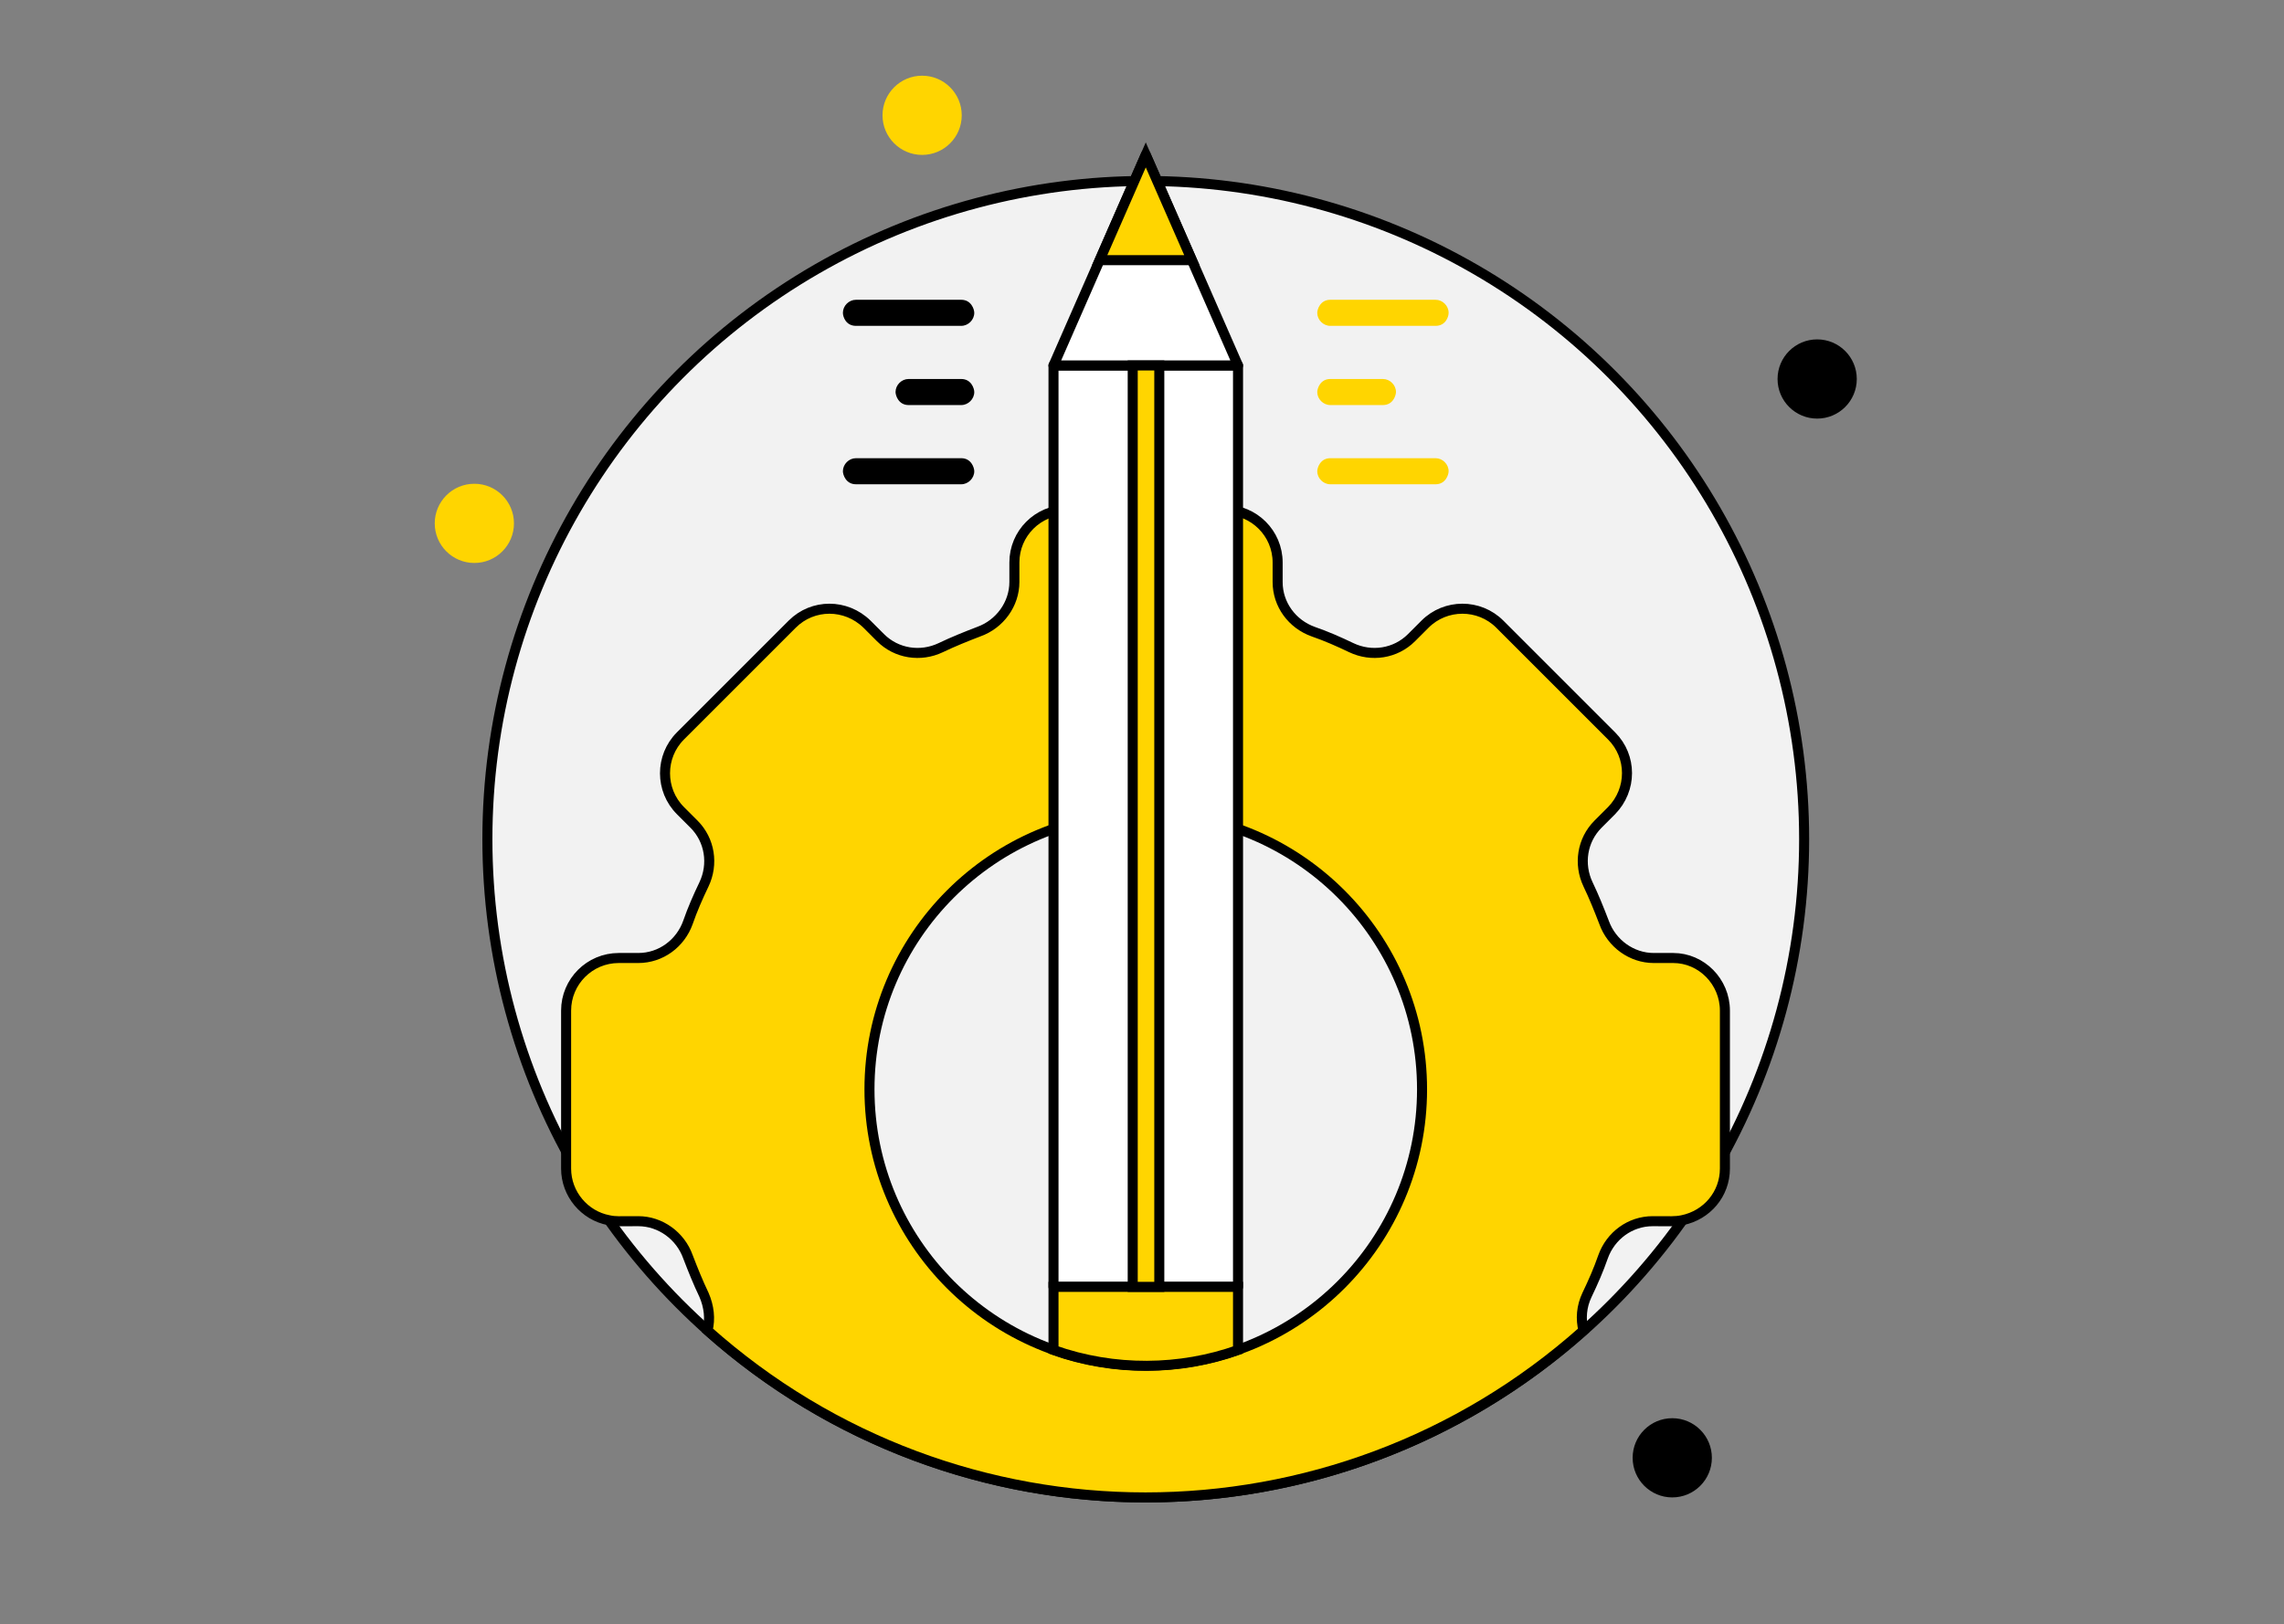
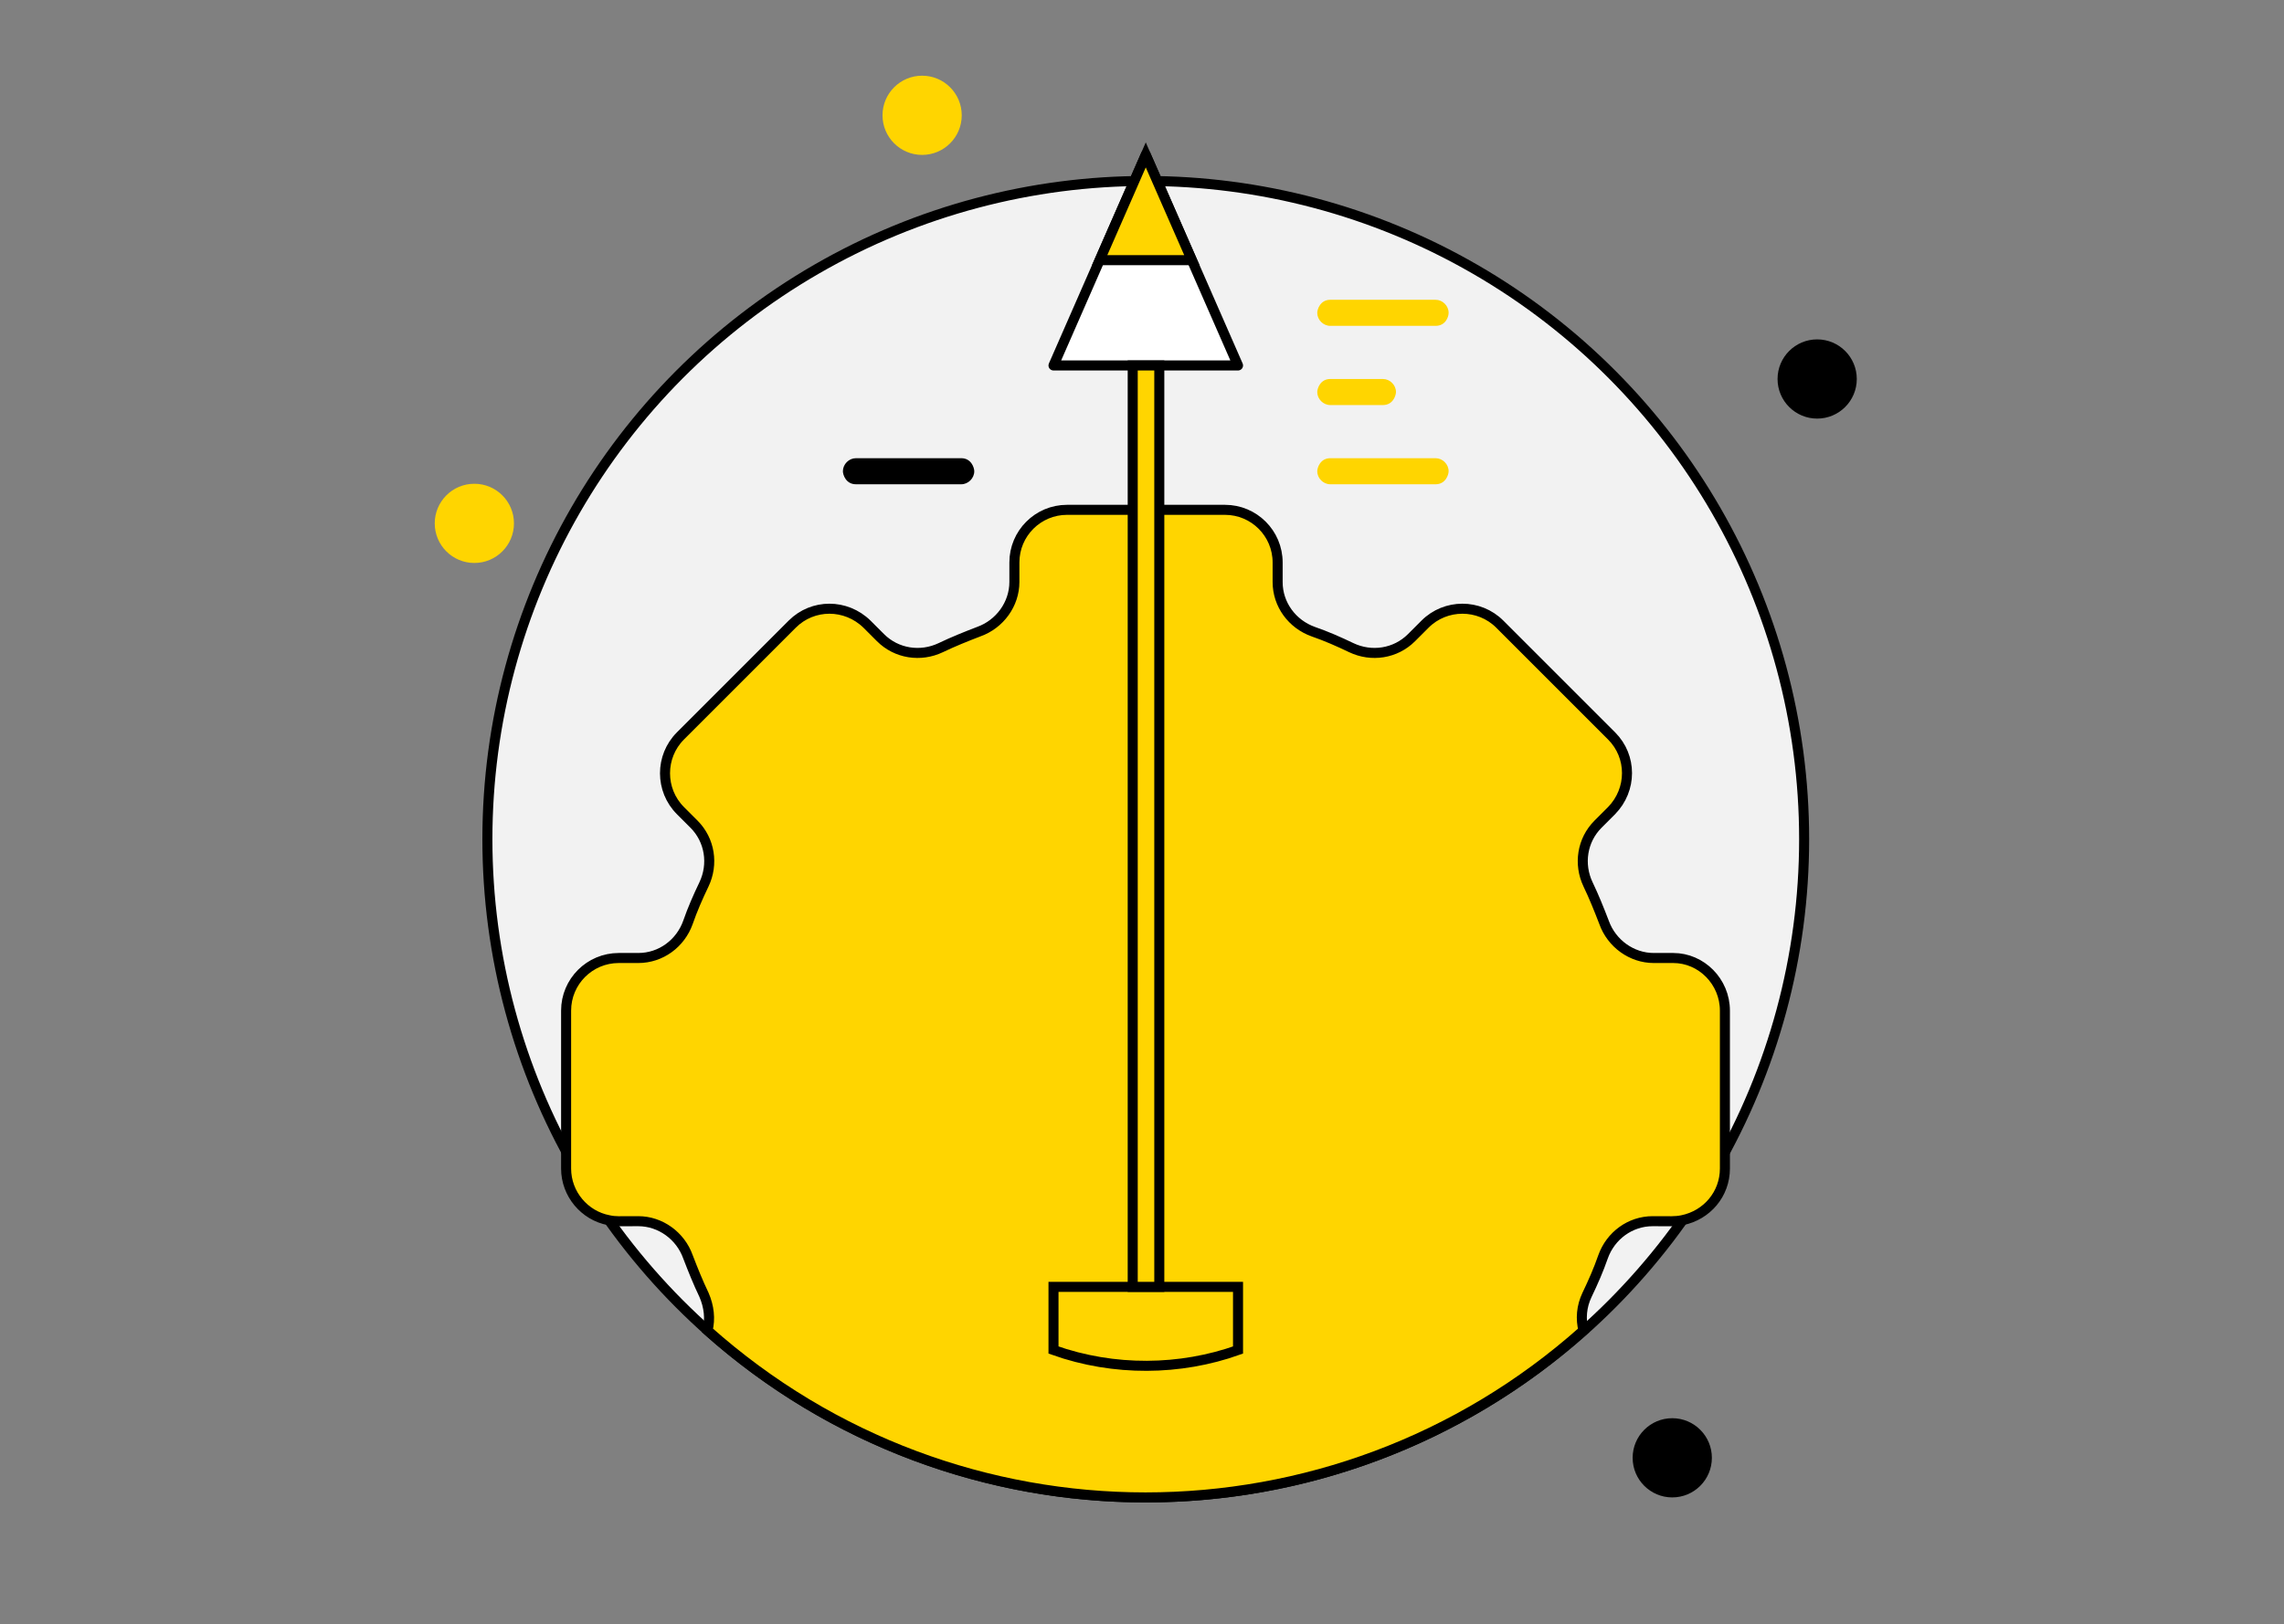
<svg xmlns="http://www.w3.org/2000/svg" version="1.1" id="Слой_1" x="0px" y="0px" viewBox="0 0 455.5 324" style="enable-background:new 0 0 455.5 324;" xml:space="preserve">
  <rect x="0" y="0" width="455.5" height="324" fill="#808080" stroke="none" />
  <style type="text/css">
	.st0{fill:#F2F2F2;stroke:#000000;stroke-width:2;stroke-miterlimit:10;}
	.st1{fill:#FFD500;}
	.st2{fill:#FFD500;stroke:#000000;stroke-width:2;stroke-miterlimit:10;}
	.st3{fill:#FFFFFF;stroke:#000000;stroke-width:2;stroke-linecap:round;stroke-linejoin:round;stroke-miterlimit:10;}
</style>
  <g>
    <circle class="st0" cx="228.5" cy="167.4" r="131.3" />
    <circle class="st1" cx="183.9" cy="23" r="7.9" />
    <circle cx="362.4" cy="75.6" r="7.9" />
    <circle cx="333.5" cy="290.8" r="7.9" />
    <circle class="st1" cx="94.6" cy="104.4" r="7.9" />
    <path class="st2" d="M344,201.6v31.5c0,5.1-3.6,9.3-8.5,10.3c-1.5,0.3-2.3,0.2-5.9,0.2c-4.5,0-8.4,2.9-9.9,7.1   c-0.9,2.6-2,5.1-3.2,7.6c-1.1,2.3-1.3,4.8-0.7,7.1c-49.8,44.4-124.9,44.4-174.7,0c0.6-2.3,0.3-4.8-0.7-7.1c-1.2-2.5-2.2-5-3.2-7.6   c-1.5-4.2-5.5-7.1-9.9-7.1c-3.9,0-4.5,0.1-5.9-0.2c-4.8-0.9-8.5-5.2-8.5-10.3v-31.5c0-5.8,4.7-10.5,10.5-10.5h3.9   c4.5,0,8.4-2.9,9.9-7.1c0.9-2.6,2-5.1,3.2-7.6c1.9-4,1.2-8.8-2-12l-2.7-2.7c-4.1-4.1-4.1-10.8,0-14.9l22.3-22.3   c4.1-4.1,10.7-4.1,14.9,0l2.7,2.7c3.2,3.2,8,3.9,12,2c2.5-1.2,5-2.2,7.6-3.2c4.2-1.5,7.1-5.5,7.1-9.9v-3.9   c0-5.8,4.7-10.5,10.5-10.5h31.5c5.8,0,10.5,4.7,10.5,10.5v3.9c0,4.5,2.9,8.4,7.1,9.9c2.6,0.9,5.1,2,7.6,3.2c4,1.9,8.8,1.2,12-2   l2.7-2.7c4.1-4.1,10.8-4.1,14.9,0l22.3,22.3c4.1,4.1,4.1,10.7,0,14.9l-2.7,2.7c-3.2,3.2-3.9,8-2,12c1.2,2.5,2.2,5,3.2,7.6   c1.5,4.2,5.5,7.1,9.9,7.1h3.9C339.3,191.1,344,195.8,344,201.6z" />
-     <circle class="st0" cx="228.5" cy="217.3" r="55.1" />
-     <rect x="210.1" y="72.9" class="st3" width="36.8" height="183.8" />
    <polygon class="st3" points="246.9,72.9 210.1,72.9 228.5,30.9  " />
    <polygon class="st2" points="237.7,51.9 219.3,51.9 228.5,30.9  " />
    <path class="st2" d="M246.9,256.7v12.6c-11.5,4.1-24.7,4.3-36.8,0v-12.6H246.9z" />
    <path class="st1" d="M286.3,65h-21c-1.4,0-2.6-1.2-2.6-2.6c0-0.7,0.6-2.6,2.6-2.6h21c1.4,0,2.6,1.2,2.6,2.6   C288.9,63.2,288.3,65,286.3,65z" />
    <path class="st1" d="M286.3,96.6h-21c-1.4,0-2.6-1.2-2.6-2.6c0-0.7,0.6-2.6,2.6-2.6h21c1.4,0,2.6,1.2,2.6,2.6   C288.9,94.7,288.3,96.6,286.3,96.6z" />
    <path class="st1" d="M275.8,80.8h-10.5c-1.4,0-2.6-1.2-2.6-2.6c0-0.7,0.6-2.6,2.6-2.6h10.5c1.4,0,2.6,1.2,2.6,2.6   C278.4,78.9,277.8,80.8,275.8,80.8z" />
-     <path d="M170.7,65h21c1.4,0,2.6-1.2,2.6-2.6c0-0.7-0.6-2.6-2.6-2.6h-21c-1.4,0-2.6,1.2-2.6,2.6C168.1,63.2,168.7,65,170.7,65z" />
    <path d="M170.7,96.6h21c1.4,0,2.6-1.2,2.6-2.6c0-0.7-0.6-2.6-2.6-2.6h-21c-1.4,0-2.6,1.2-2.6,2.6C168.1,94.7,168.7,96.6,170.7,96.6   z" />
-     <path d="M181.2,80.8h10.5c1.4,0,2.6-1.2,2.6-2.6c0-0.7-0.6-2.6-2.6-2.6h-10.5c-1.4,0-2.6,1.2-2.6,2.6   C178.6,78.9,179.2,80.8,181.2,80.8z" />
    <rect x="225.9" y="72.9" class="st2" width="5.3" height="183.8" />
  </g>
</svg>